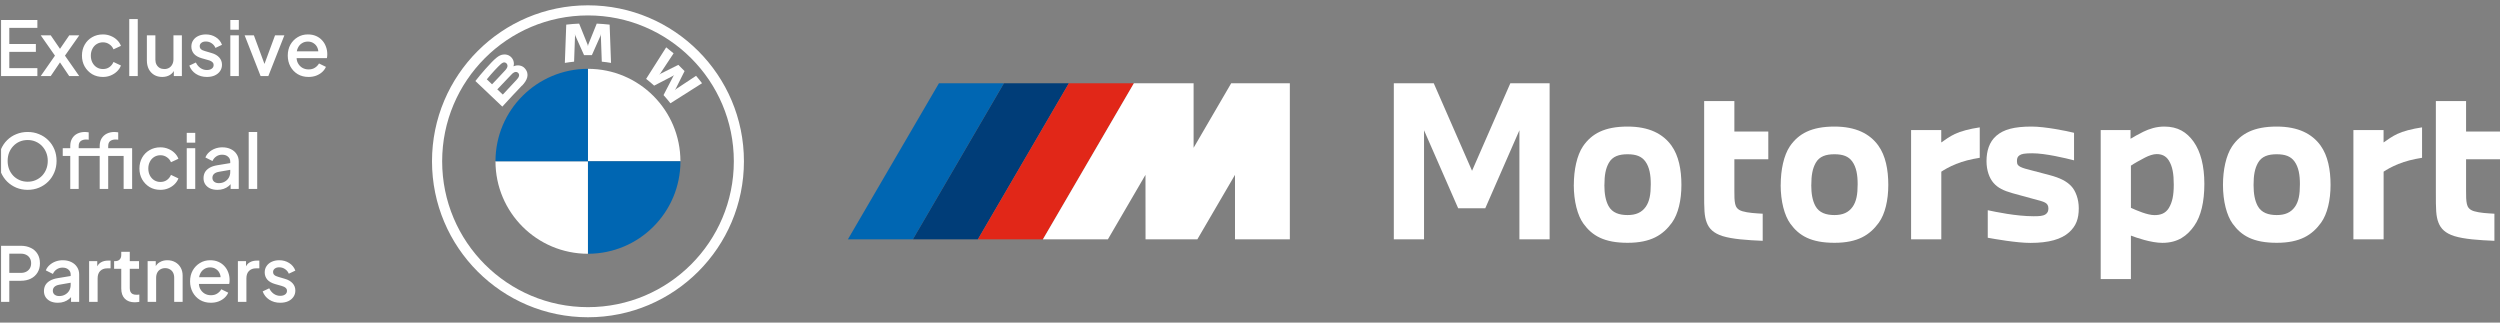
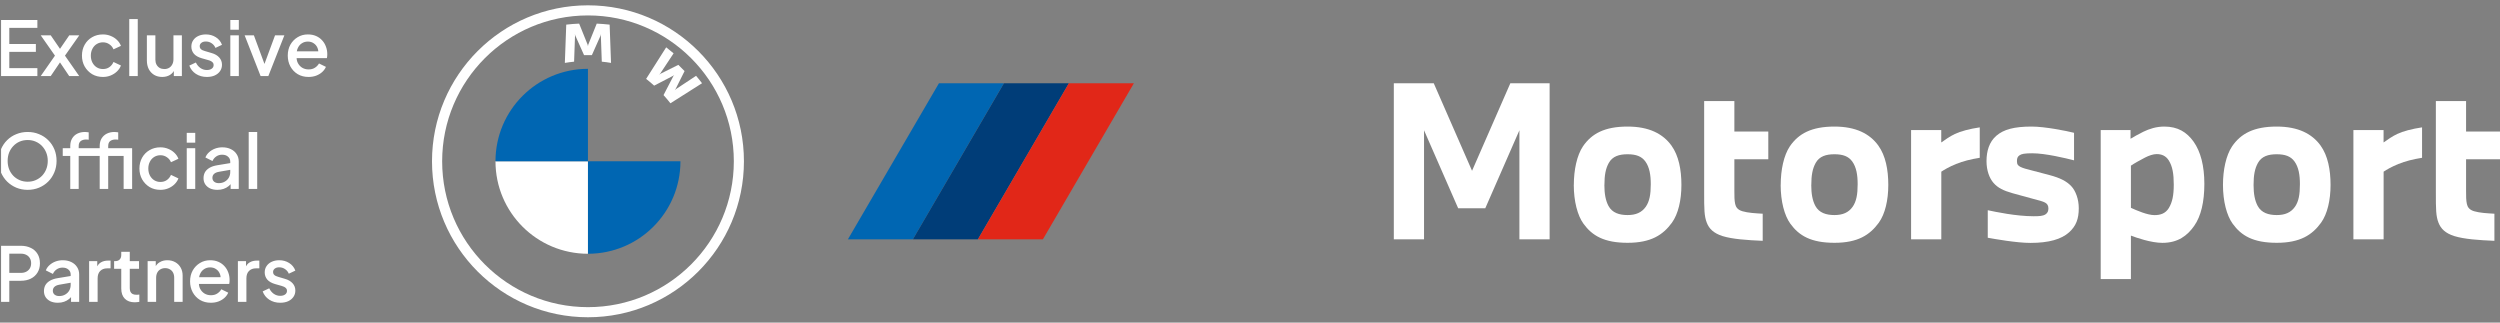
<svg xmlns="http://www.w3.org/2000/svg" width="465" height="60" viewBox="0 0 465 60" fill="none">
  <rect x="0" y="0" width="465" height="60" fill="#808080" stroke="none" />
  <div id="in-page-channel-node-id" data-channel-name="in_page_channel_c5Ogz_" />
  <script />
  <g clip-path="url(#clip0_776_92731)">
    <path d="M0.078 14.145V3.715H6.952V5.185H1.73V8.181H6.672V9.651H1.73V12.675H6.952V14.145H0.078ZM7.576 14.145L10.222 10.351L7.576 6.571H9.438L11.608 9.735H10.712L12.882 6.571H14.744L12.084 10.351L14.73 14.145H12.868L10.726 10.966H11.594L9.438 14.145H7.576ZM19.149 14.312C18.393 14.312 17.721 14.14 17.133 13.794C16.554 13.44 16.092 12.964 15.747 12.367C15.411 11.769 15.243 11.092 15.243 10.336C15.243 9.59 15.411 8.918 15.747 8.321C16.083 7.723 16.545 7.257 17.133 6.921C17.721 6.575 18.393 6.403 19.149 6.403C19.662 6.403 20.143 6.496 20.591 6.683C21.039 6.86 21.426 7.107 21.753 7.425C22.089 7.742 22.336 8.111 22.495 8.531L21.109 9.175C20.95 8.783 20.694 8.47 20.339 8.237C19.994 7.994 19.597 7.873 19.149 7.873C18.72 7.873 18.332 7.98 17.987 8.195C17.651 8.4 17.385 8.694 17.189 9.077C16.993 9.45 16.895 9.875 16.895 10.351C16.895 10.826 16.993 11.256 17.189 11.639C17.385 12.012 17.651 12.306 17.987 12.521C18.332 12.735 18.72 12.842 19.149 12.842C19.606 12.842 20.003 12.726 20.339 12.492C20.684 12.25 20.941 11.928 21.109 11.527L22.495 12.184C22.346 12.586 22.103 12.95 21.767 13.277C21.44 13.594 21.053 13.846 20.605 14.033C20.157 14.219 19.672 14.312 19.149 14.312ZM24.041 14.145V3.547H25.623V14.145H24.041ZM30.175 14.312C29.605 14.312 29.106 14.187 28.677 13.934C28.247 13.673 27.912 13.314 27.669 12.857C27.436 12.39 27.319 11.853 27.319 11.246V6.571H28.901V11.107C28.901 11.452 28.971 11.755 29.111 12.017C29.251 12.278 29.447 12.483 29.699 12.633C29.951 12.773 30.24 12.842 30.567 12.842C30.903 12.842 31.197 12.768 31.449 12.618C31.701 12.469 31.897 12.259 32.037 11.989C32.186 11.718 32.261 11.4 32.261 11.037V6.571H33.829V14.145H32.331V12.661L32.499 12.857C32.322 13.323 32.028 13.682 31.617 13.934C31.206 14.187 30.726 14.312 30.175 14.312ZM38.476 14.312C37.701 14.312 37.02 14.121 36.432 13.739C35.853 13.356 35.447 12.842 35.214 12.198L36.432 11.624C36.637 12.054 36.917 12.395 37.272 12.646C37.636 12.899 38.037 13.024 38.476 13.024C38.849 13.024 39.153 12.941 39.386 12.773C39.619 12.604 39.736 12.376 39.736 12.086C39.736 11.9 39.685 11.751 39.582 11.639C39.479 11.517 39.349 11.419 39.19 11.345C39.041 11.27 38.887 11.214 38.728 11.177L37.538 10.841C36.885 10.654 36.395 10.374 36.068 10.001C35.751 9.618 35.592 9.175 35.592 8.671C35.592 8.213 35.709 7.817 35.942 7.481C36.175 7.135 36.497 6.869 36.908 6.683C37.319 6.496 37.781 6.403 38.294 6.403C38.985 6.403 39.601 6.575 40.142 6.921C40.683 7.257 41.066 7.728 41.29 8.335L40.072 8.909C39.923 8.545 39.685 8.255 39.358 8.041C39.041 7.826 38.681 7.719 38.28 7.719C37.935 7.719 37.659 7.803 37.454 7.971C37.249 8.129 37.146 8.339 37.146 8.601C37.146 8.778 37.193 8.927 37.286 9.049C37.379 9.161 37.501 9.254 37.65 9.329C37.799 9.394 37.953 9.45 38.112 9.497L39.344 9.861C39.969 10.038 40.45 10.318 40.786 10.7C41.122 11.074 41.29 11.522 41.29 12.044C41.29 12.492 41.169 12.889 40.926 13.235C40.693 13.57 40.366 13.836 39.946 14.033C39.526 14.219 39.036 14.312 38.476 14.312ZM42.84 14.145V6.571H44.422V14.145H42.84ZM42.84 5.535V3.715H44.422V5.535H42.84ZM48.47 14.145L45.502 6.571H47.224L49.506 12.745H48.876L51.158 6.571H52.894L49.912 14.145H48.47ZM57.388 14.312C56.632 14.312 55.96 14.14 55.372 13.794C54.794 13.44 54.341 12.964 54.014 12.367C53.688 11.76 53.524 11.083 53.524 10.336C53.524 9.571 53.688 8.895 54.014 8.307C54.35 7.719 54.798 7.257 55.358 6.921C55.918 6.575 56.553 6.403 57.262 6.403C57.831 6.403 58.34 6.501 58.788 6.697C59.236 6.893 59.614 7.163 59.922 7.509C60.23 7.845 60.464 8.232 60.622 8.671C60.79 9.109 60.874 9.576 60.874 10.07C60.874 10.192 60.87 10.318 60.86 10.448C60.851 10.579 60.832 10.7 60.804 10.812H54.77V9.553H59.908L59.152 10.127C59.245 9.669 59.213 9.263 59.054 8.909C58.905 8.545 58.672 8.26 58.354 8.055C58.046 7.84 57.682 7.733 57.262 7.733C56.842 7.733 56.469 7.84 56.142 8.055C55.816 8.26 55.563 8.559 55.386 8.951C55.209 9.333 55.139 9.8 55.176 10.351C55.13 10.864 55.2 11.312 55.386 11.694C55.582 12.077 55.853 12.376 56.198 12.591C56.553 12.805 56.954 12.912 57.402 12.912C57.859 12.912 58.247 12.81 58.564 12.604C58.891 12.399 59.148 12.133 59.334 11.806L60.622 12.437C60.473 12.791 60.239 13.113 59.922 13.402C59.614 13.682 59.241 13.906 58.802 14.075C58.373 14.233 57.901 14.312 57.388 14.312ZM5.146 35.312C4.39 35.312 3.685 35.177 3.032 34.907C2.388 34.636 1.819 34.258 1.324 33.773C0.839 33.287 0.456 32.718 0.176 32.065C-0.095 31.411 -0.23 30.697 -0.23 29.922C-0.23 29.148 -0.095 28.434 0.176 27.78C0.456 27.118 0.839 26.549 1.324 26.073C1.809 25.587 2.379 25.214 3.032 24.953C3.685 24.682 4.39 24.547 5.146 24.547C5.911 24.547 6.616 24.682 7.26 24.953C7.913 25.214 8.483 25.587 8.968 26.073C9.463 26.558 9.845 27.127 10.116 27.78C10.387 28.434 10.522 29.148 10.522 29.922C10.522 30.697 10.382 31.411 10.102 32.065C9.831 32.718 9.453 33.287 8.968 33.773C8.483 34.258 7.913 34.636 7.26 34.907C6.607 35.177 5.902 35.312 5.146 35.312ZM5.146 33.8C5.687 33.8 6.182 33.703 6.63 33.507C7.087 33.31 7.484 33.04 7.82 32.694C8.156 32.34 8.417 31.929 8.604 31.462C8.791 30.986 8.884 30.473 8.884 29.922C8.884 29.372 8.791 28.863 8.604 28.396C8.417 27.93 8.156 27.519 7.82 27.165C7.484 26.81 7.087 26.535 6.63 26.338C6.182 26.142 5.687 26.044 5.146 26.044C4.605 26.044 4.105 26.142 3.648 26.338C3.2 26.535 2.808 26.81 2.472 27.165C2.136 27.519 1.875 27.93 1.688 28.396C1.511 28.863 1.422 29.372 1.422 29.922C1.422 30.473 1.511 30.986 1.688 31.462C1.875 31.929 2.136 32.34 2.472 32.694C2.808 33.04 3.205 33.31 3.662 33.507C4.119 33.703 4.614 33.8 5.146 33.8ZM13.069 35.145V28.998H11.669V27.57H13.069V27.178C13.069 26.609 13.186 26.133 13.419 25.75C13.652 25.358 13.974 25.06 14.385 24.855C14.805 24.649 15.286 24.547 15.827 24.547C15.93 24.547 16.046 24.556 16.177 24.575C16.308 24.584 16.415 24.598 16.499 24.616V25.988C16.424 25.97 16.34 25.96 16.247 25.96C16.154 25.951 16.079 25.947 16.023 25.947C15.603 25.947 15.267 26.044 15.015 26.241C14.763 26.427 14.637 26.74 14.637 27.178V27.57H18.263V28.998H14.637V35.145H13.069ZM22.995 35.145V27.57H24.577V35.145H22.995ZM18.543 35.145V28.998H17.157V27.57H18.543V27.178C18.543 26.609 18.66 26.133 18.893 25.75C19.136 25.358 19.462 25.06 19.873 24.855C20.293 24.649 20.769 24.547 21.301 24.547C21.413 24.547 21.534 24.556 21.665 24.575C21.796 24.584 21.903 24.598 21.987 24.616V25.988C21.903 25.97 21.814 25.96 21.721 25.96C21.637 25.951 21.562 25.947 21.497 25.947C21.077 25.947 20.741 26.044 20.489 26.241C20.246 26.427 20.125 26.74 20.125 27.178V27.57H23.751V28.998H20.125V35.145H18.543ZM29.84 35.312C29.084 35.312 28.412 35.14 27.824 34.794C27.246 34.44 26.784 33.964 26.438 33.367C26.102 32.769 25.934 32.093 25.934 31.337C25.934 30.59 26.102 29.918 26.438 29.32C26.774 28.723 27.236 28.256 27.824 27.921C28.412 27.575 29.084 27.402 29.84 27.402C30.354 27.402 30.834 27.496 31.282 27.683C31.73 27.86 32.118 28.107 32.444 28.424C32.78 28.742 33.028 29.11 33.186 29.53L31.8 30.174C31.642 29.782 31.385 29.47 31.03 29.236C30.685 28.994 30.288 28.872 29.84 28.872C29.411 28.872 29.024 28.98 28.678 29.195C28.342 29.4 28.076 29.694 27.88 30.076C27.684 30.45 27.586 30.875 27.586 31.351C27.586 31.826 27.684 32.256 27.88 32.639C28.076 33.012 28.342 33.306 28.678 33.52C29.024 33.735 29.411 33.843 29.84 33.843C30.298 33.843 30.694 33.726 31.03 33.492C31.376 33.25 31.632 32.928 31.8 32.526L33.186 33.184C33.037 33.586 32.794 33.95 32.458 34.276C32.132 34.594 31.744 34.846 31.296 35.032C30.848 35.219 30.363 35.312 29.84 35.312ZM34.733 35.145V27.57H36.315V35.145H34.733ZM34.733 26.535V24.715H36.315V26.535H34.733ZM40.432 35.312C39.919 35.312 39.466 35.224 39.074 35.047C38.692 34.86 38.393 34.608 38.178 34.291C37.964 33.964 37.856 33.581 37.856 33.142C37.856 32.732 37.945 32.363 38.122 32.036C38.309 31.71 38.594 31.434 38.976 31.21C39.359 30.986 39.84 30.828 40.418 30.735L43.05 30.3V31.547L40.726 31.953C40.306 32.027 39.998 32.163 39.802 32.358C39.606 32.545 39.508 32.788 39.508 33.087C39.508 33.376 39.616 33.614 39.83 33.8C40.054 33.978 40.339 34.066 40.684 34.066C41.114 34.066 41.487 33.973 41.804 33.786C42.131 33.6 42.383 33.352 42.56 33.044C42.738 32.727 42.826 32.377 42.826 31.994V30.049C42.826 29.675 42.686 29.372 42.406 29.139C42.136 28.896 41.772 28.774 41.314 28.774C40.894 28.774 40.526 28.887 40.208 29.11C39.9 29.325 39.672 29.605 39.522 29.951L38.206 29.293C38.346 28.919 38.575 28.593 38.892 28.312C39.21 28.023 39.578 27.799 39.998 27.64C40.428 27.482 40.88 27.402 41.356 27.402C41.954 27.402 42.481 27.515 42.938 27.738C43.405 27.962 43.764 28.275 44.016 28.677C44.278 29.069 44.408 29.526 44.408 30.049V35.145H42.896V33.773L43.218 33.815C43.041 34.123 42.812 34.389 42.532 34.612C42.262 34.837 41.949 35.009 41.594 35.13C41.249 35.252 40.862 35.312 40.432 35.312ZM46.258 35.145V24.547H47.84V35.145H46.258ZM0.078 56.145V45.715H3.872C4.572 45.715 5.188 45.845 5.72 46.106C6.261 46.358 6.681 46.732 6.98 47.227C7.279 47.712 7.428 48.295 7.428 48.977C7.428 49.648 7.274 50.227 6.966 50.712C6.667 51.198 6.252 51.571 5.72 51.833C5.188 52.094 4.572 52.224 3.872 52.224H1.73V56.145H0.078ZM1.73 50.755H3.914C4.287 50.755 4.614 50.68 4.894 50.531C5.174 50.381 5.393 50.176 5.552 49.914C5.711 49.644 5.79 49.327 5.79 48.962C5.79 48.599 5.711 48.286 5.552 48.025C5.393 47.754 5.174 47.548 4.894 47.408C4.614 47.259 4.287 47.184 3.914 47.184H1.73V50.755ZM10.751 56.312C10.237 56.312 9.785 56.224 9.393 56.047C9.01 55.86 8.711 55.608 8.497 55.291C8.282 54.964 8.175 54.581 8.175 54.142C8.175 53.732 8.263 53.363 8.441 53.036C8.627 52.71 8.912 52.434 9.295 52.211C9.677 51.986 10.158 51.828 10.737 51.734L13.369 51.3V52.547L11.045 52.953C10.625 53.027 10.317 53.163 10.121 53.358C9.925 53.545 9.827 53.788 9.827 54.087C9.827 54.376 9.934 54.614 10.149 54.8C10.373 54.978 10.657 55.066 11.003 55.066C11.432 55.066 11.805 54.973 12.123 54.786C12.449 54.6 12.701 54.352 12.879 54.044C13.056 53.727 13.145 53.377 13.145 52.995V51.048C13.145 50.675 13.005 50.372 12.725 50.139C12.454 49.896 12.09 49.775 11.633 49.775C11.213 49.775 10.844 49.886 10.527 50.111C10.219 50.325 9.99 50.605 9.841 50.95L8.525 50.292C8.665 49.919 8.893 49.593 9.211 49.312C9.528 49.023 9.897 48.799 10.317 48.641C10.746 48.482 11.199 48.403 11.675 48.403C12.272 48.403 12.799 48.514 13.257 48.739C13.723 48.962 14.083 49.275 14.335 49.676C14.596 50.069 14.727 50.526 14.727 51.048V56.145H13.215V54.773L13.537 54.815C13.359 55.123 13.131 55.389 12.851 55.612C12.58 55.837 12.267 56.009 11.913 56.13C11.567 56.252 11.18 56.312 10.751 56.312ZM16.576 56.145V48.571H18.088V50.096L17.948 49.873C18.116 49.378 18.387 49.023 18.76 48.809C19.134 48.584 19.582 48.472 20.104 48.472H20.566V49.914H19.908C19.386 49.914 18.961 50.078 18.634 50.404C18.317 50.722 18.158 51.179 18.158 51.776V56.145H16.576ZM25.061 56.228C24.268 56.228 23.652 56.005 23.213 55.556C22.775 55.108 22.555 54.478 22.555 53.666V49.998H21.225V48.571H21.435C21.79 48.571 22.065 48.468 22.261 48.263C22.457 48.057 22.555 47.777 22.555 47.422V46.834H24.137V48.571H25.859V49.998H24.137V53.596C24.137 53.858 24.179 54.082 24.263 54.269C24.347 54.446 24.483 54.586 24.669 54.688C24.856 54.782 25.099 54.828 25.397 54.828C25.472 54.828 25.556 54.824 25.649 54.815C25.743 54.805 25.831 54.796 25.915 54.786V56.145C25.785 56.163 25.64 56.182 25.481 56.2C25.323 56.219 25.183 56.228 25.061 56.228ZM27.459 56.145V48.571H28.971V50.054L28.789 49.858C28.976 49.383 29.274 49.023 29.685 48.781C30.096 48.529 30.572 48.403 31.113 48.403C31.673 48.403 32.168 48.524 32.597 48.767C33.026 49.009 33.362 49.345 33.605 49.775C33.848 50.204 33.969 50.699 33.969 51.258V56.145H32.401V51.678C32.401 51.296 32.331 50.974 32.191 50.712C32.051 50.442 31.851 50.236 31.589 50.096C31.337 49.947 31.048 49.873 30.721 49.873C30.395 49.873 30.101 49.947 29.839 50.096C29.587 50.236 29.391 50.442 29.251 50.712C29.111 50.983 29.041 51.305 29.041 51.678V56.145H27.459ZM39.218 56.312C38.462 56.312 37.79 56.14 37.202 55.794C36.624 55.44 36.171 54.964 35.844 54.367C35.518 53.76 35.354 53.083 35.354 52.337C35.354 51.571 35.518 50.895 35.844 50.306C36.18 49.718 36.628 49.257 37.188 48.92C37.748 48.575 38.383 48.403 39.092 48.403C39.662 48.403 40.17 48.501 40.618 48.697C41.066 48.892 41.444 49.163 41.752 49.508C42.06 49.844 42.294 50.232 42.452 50.67C42.62 51.109 42.704 51.576 42.704 52.071C42.704 52.192 42.7 52.318 42.69 52.449C42.681 52.579 42.662 52.7 42.634 52.812H36.6V51.553H41.738L40.982 52.127C41.076 51.669 41.043 51.263 40.884 50.908C40.735 50.544 40.502 50.26 40.184 50.054C39.876 49.84 39.512 49.733 39.092 49.733C38.672 49.733 38.299 49.84 37.972 50.054C37.646 50.26 37.394 50.559 37.216 50.95C37.039 51.333 36.969 51.8 37.006 52.35C36.96 52.864 37.03 53.312 37.216 53.694C37.412 54.077 37.683 54.376 38.028 54.59C38.383 54.805 38.784 54.913 39.232 54.913C39.69 54.913 40.077 54.81 40.394 54.605C40.721 54.399 40.978 54.133 41.164 53.806L42.452 54.437C42.303 54.791 42.07 55.113 41.752 55.403C41.444 55.682 41.071 55.907 40.632 56.075C40.203 56.233 39.732 56.312 39.218 56.312ZM44.248 56.145V48.571H45.76V50.096L45.62 49.873C45.788 49.378 46.059 49.023 46.432 48.809C46.806 48.584 47.254 48.472 47.776 48.472H48.238V49.914H47.58C47.058 49.914 46.633 50.078 46.306 50.404C45.989 50.722 45.83 51.179 45.83 51.776V56.145H44.248ZM52.12 56.312C51.346 56.312 50.664 56.121 50.077 55.739C49.498 55.356 49.092 54.843 48.858 54.199L50.077 53.624C50.282 54.054 50.562 54.395 50.916 54.647C51.281 54.898 51.682 55.025 52.12 55.025C52.494 55.025 52.797 54.941 53.031 54.773C53.264 54.605 53.38 54.376 53.38 54.087C53.38 53.9 53.329 53.751 53.227 53.639C53.124 53.517 52.993 53.419 52.834 53.344C52.685 53.27 52.531 53.214 52.373 53.176L51.182 52.84C50.529 52.654 50.039 52.374 49.712 52.001C49.395 51.618 49.236 51.175 49.236 50.67C49.236 50.213 49.353 49.816 49.587 49.48C49.82 49.135 50.142 48.869 50.553 48.682C50.963 48.496 51.425 48.403 51.938 48.403C52.629 48.403 53.245 48.575 53.786 48.92C54.328 49.257 54.711 49.728 54.934 50.334L53.717 50.908C53.567 50.544 53.329 50.255 53.002 50.041C52.685 49.826 52.326 49.718 51.925 49.718C51.579 49.718 51.304 49.803 51.099 49.971C50.893 50.129 50.791 50.339 50.791 50.6C50.791 50.778 50.837 50.927 50.931 51.048C51.024 51.16 51.145 51.254 51.294 51.328C51.444 51.394 51.598 51.45 51.757 51.496L52.989 51.861C53.614 52.038 54.094 52.318 54.431 52.7C54.767 53.074 54.934 53.522 54.934 54.044C54.934 54.492 54.813 54.889 54.571 55.234C54.337 55.571 54.011 55.837 53.59 56.032C53.17 56.219 52.681 56.312 52.12 56.312Z" fill="white" />
    <path d="M292.733 34.391C292.733 31.581 293.313 28.891 294.423 27.231C296.043 24.851 298.463 23.541 302.733 23.541C306.733 23.541 309.313 24.891 310.893 27.081C312.243 28.961 312.743 31.581 312.743 34.391C312.743 37.201 312.163 39.781 310.973 41.431C309.313 43.701 307.083 45.161 302.733 45.161C298.383 45.161 296.153 43.851 294.533 41.621C293.413 40.081 292.723 37.431 292.723 34.391M298.413 34.391C298.413 36.041 298.643 37.311 299.183 38.311C299.873 39.581 301.183 40.001 302.723 40.001C304.263 40.001 305.343 39.541 306.113 38.461C306.803 37.461 307.043 36.191 307.043 34.271C307.043 32.541 306.813 31.121 306.043 30.041C305.353 29.081 304.313 28.691 302.733 28.691C301.153 28.691 299.923 29.071 299.233 30.311C298.653 31.351 298.423 32.581 298.423 34.391" fill="white" />
    <path d="M316.973 18.801H322.593V24.461H328.903V29.621H322.593V35.551C322.593 36.511 322.593 37.281 322.743 37.941C322.863 38.481 323.163 39.021 324.093 39.291C325.133 39.601 326.523 39.671 327.863 39.751V44.791C324.933 44.671 322.243 44.481 320.393 43.911C318.703 43.371 317.893 42.521 317.473 41.451C316.973 40.181 316.973 38.871 316.973 35.831V18.821V18.801Z" fill="white" />
    <path d="M331.213 34.391C331.213 31.581 331.793 28.891 332.903 27.231C334.523 24.851 336.943 23.541 341.213 23.541C345.213 23.541 347.793 24.891 349.373 27.081C350.723 28.961 351.223 31.581 351.223 34.391C351.223 37.201 350.643 39.781 349.453 41.431C347.793 43.701 345.563 45.161 341.213 45.161C336.863 45.161 334.633 43.851 333.013 41.621C331.893 40.081 331.203 37.431 331.203 34.391M336.893 34.391C336.893 36.041 337.123 37.311 337.663 38.311C338.353 39.581 339.663 40.001 341.203 40.001C342.743 40.001 343.823 39.541 344.593 38.461C345.283 37.461 345.523 36.191 345.523 34.271C345.523 32.541 345.293 31.121 344.523 30.041C343.833 29.081 342.793 28.691 341.213 28.691C339.633 28.691 338.403 29.071 337.713 30.311C337.133 31.351 336.903 32.581 336.903 34.391" fill="white" />
    <path d="M355.453 24.189H361.073V26.5C361.883 25.919 362.653 25.38 363.613 24.919C364.653 24.419 366.383 23.959 368.233 23.689V29.349C366.543 29.619 365.153 29.97 363.813 30.509C362.583 31.009 361.663 31.549 361.083 31.93V44.51H355.463V24.189H355.453Z" fill="white" />
    <path d="M369.492 29.961C369.492 28.111 369.992 26.381 371.342 25.231C372.692 24.081 374.612 23.541 377.882 23.541C380.382 23.541 384.382 24.351 385.772 24.701V29.821C384.232 29.431 380.462 28.511 378.002 28.511C376.572 28.511 376.002 28.621 375.612 28.901C375.222 29.171 375.152 29.511 375.152 29.981C375.152 30.561 375.342 30.831 375.842 31.061C376.342 31.291 376.922 31.451 377.692 31.641L381.192 32.561C383.232 33.101 384.392 33.721 385.232 34.601C386.082 35.491 386.652 37.061 386.652 38.721C386.652 40.721 386.152 42.031 384.842 43.221C383.422 44.491 381.112 45.181 377.652 45.181C375.112 45.181 370.992 44.451 369.722 44.221V39.101C371.182 39.411 374.992 40.221 378.262 40.221C379.302 40.221 379.992 40.181 380.462 39.871C380.882 39.601 381.002 39.221 381.002 38.761C381.002 38.261 380.812 37.911 380.382 37.681C379.962 37.451 379.222 37.261 378.032 36.951L374.382 35.951C372.612 35.451 371.612 34.951 370.802 34.031C370.032 33.151 369.492 31.721 369.492 29.991" fill="white" />
    <path d="M390.74 24.191H396.28V25.811C396.78 25.501 397.74 24.961 398.67 24.501C399.78 23.961 401.09 23.541 402.55 23.541C405.09 23.541 406.74 24.581 408.01 26.351C409.32 28.201 410.01 30.851 410.01 34.201C410.01 37.551 409.39 40.201 408.12 42.011C406.85 43.821 405.12 45.171 402.2 45.171C400.12 45.171 397.35 44.211 396.35 43.821V51.901H390.73V24.201L390.74 24.191ZM396.36 38.661C397.48 39.161 399.4 40.011 400.74 40.011C401.86 40.011 402.78 39.701 403.4 38.701C404.05 37.621 404.32 36.351 404.32 34.351C404.32 32.351 404.09 30.961 403.4 29.851C402.82 28.931 402.01 28.661 401.13 28.661C400.51 28.661 399.7 28.931 398.97 29.311C398.08 29.771 396.97 30.391 396.35 30.811V38.661H396.36Z" fill="white" />
    <path d="M413.473 34.391C413.473 31.581 414.053 28.891 415.163 27.231C416.783 24.851 419.203 23.541 423.473 23.541C427.473 23.541 430.053 24.891 431.633 27.081C432.983 28.961 433.483 31.581 433.483 34.391C433.483 37.201 432.903 39.781 431.713 41.431C430.063 43.701 427.833 45.161 423.473 45.161C419.113 45.161 416.893 43.851 415.283 41.621C414.163 40.081 413.473 37.431 413.473 34.391ZM419.163 34.391C419.163 36.041 419.393 37.311 419.933 38.311C420.623 39.581 421.933 40.001 423.473 40.001C425.013 40.001 426.093 39.541 426.863 38.461C427.553 37.461 427.783 36.191 427.783 34.271C427.783 32.541 427.553 31.121 426.783 30.041C426.093 29.081 425.053 28.691 423.473 28.691C421.893 28.691 420.663 29.071 419.973 30.311C419.393 31.351 419.163 32.581 419.163 34.391Z" fill="white" />
    <path d="M437.723 24.189H443.343V26.5C444.153 25.919 444.923 25.38 445.883 24.919C446.923 24.419 448.653 23.959 450.503 23.689V29.349C448.813 29.619 447.423 29.97 446.083 30.509C444.853 31.009 443.923 31.549 443.353 31.93V44.51H437.733V24.189H437.723Z" fill="white" />
    <path d="M453.07 18.801H458.69V24.461H465V29.621H458.69V35.551C458.69 36.511 458.69 37.281 458.84 37.941C458.96 38.481 459.26 39.021 460.19 39.291C461.23 39.601 462.62 39.671 463.96 39.751V44.791C461.03 44.671 458.34 44.481 456.5 43.911C454.8 43.371 454 42.521 453.57 41.451C453.07 40.181 453.07 38.871 453.07 35.831V18.821V18.801Z" fill="white" />
    <path d="M186.721 15.49L169.801 44.51H157.711L174.641 15.49H186.721Z" fill="#0066B2" />
    <path d="M198.811 15.49L181.891 44.51H169.801L186.731 15.49H198.811Z" fill="#003D78" />
    <path d="M210.901 15.49L193.981 44.51H181.891L198.811 15.49H210.901Z" fill="#E12718" />
-     <path d="M210.9 15.49H222.01V27.49L229 15.49H239.91V44.51H229.71V32.52L222.71 44.51H213.07L213.06 32.52L206.07 44.51H193.98L210.9 15.49Z" fill="white" />
    <path d="M109.362 0.99C93.342 0.99 80.352 13.98 80.352 30C80.352 46.02 93.342 59.01 109.362 59.01C125.382 59.01 138.372 46.02 138.372 30C138.372 13.98 125.382 0.99 109.362 0.99ZM136.492 30C136.492 44.98 124.352 57.13 109.362 57.13C94.372 57.13 82.242 44.98 82.242 30C82.242 15.02 94.392 2.87 109.362 2.87C124.332 2.87 136.492 15.02 136.492 30Z" fill="white" />
    <path d="M123.42 17.691C123.81 18.111 124.38 18.801 124.7 19.211L130.58 15.481C130.29 15.091 129.82 14.511 129.47 14.101L125.75 16.561L125.5 16.781L125.69 16.501L127.33 13.221L126.17 12.061L122.89 13.701L122.61 13.891L122.83 13.641L125.29 9.921C124.86 9.551 124.44 9.211 123.91 8.801L120.18 14.671C120.65 15.031 121.28 15.571 121.67 15.931L125.18 14.111L125.41 13.951L125.24 14.171L123.42 17.681V17.691Z" fill="white" />
    <path d="M110.092 10.251L111.692 6.651L111.792 6.331L111.762 6.661L111.932 11.471C112.492 11.521 113.082 11.601 113.652 11.701L113.392 4.581C112.592 4.491 111.792 4.431 110.992 4.391L109.412 8.311L109.362 8.601L109.302 8.311L107.722 4.391C106.922 4.421 106.122 4.491 105.322 4.581L105.062 11.701C105.632 11.601 106.212 11.531 106.782 11.471L106.952 6.661L106.923 6.331L107.022 6.651L108.632 10.251H110.092Z" fill="white" />
-     <path d="M97.112 15.921C98.042 14.941 98.562 13.81 97.632 12.73C97.132 12.14 96.282 12.021 95.572 12.31L95.502 12.341L95.522 12.28C95.622 12.001 95.692 11.111 94.932 10.501C94.562 10.2 94.102 10.091 93.632 10.14C92.762 10.23 92.092 10.82 90.262 12.861C89.712 13.47 88.912 14.441 88.422 15.07L93.432 19.831C95.102 17.991 95.782 17.3 97.082 15.921M90.542 14.761C91.552 13.521 92.622 12.4 93.112 11.96C93.272 11.82 93.432 11.681 93.632 11.62C93.962 11.53 94.302 11.761 94.382 12.101C94.462 12.441 94.242 12.761 94.012 13.03C93.482 13.63 91.522 15.681 91.522 15.681L90.552 14.761H90.542ZM92.502 16.62C92.502 16.62 94.412 14.601 95.032 13.96C95.272 13.7 95.432 13.55 95.612 13.47C95.832 13.361 96.072 13.341 96.282 13.48C96.492 13.62 96.592 13.87 96.542 14.111C96.482 14.4 96.242 14.671 96.052 14.88C95.792 15.161 93.522 17.581 93.522 17.59L92.502 16.631V16.62Z" fill="white" />
-     <path d="M126.559 30.001H109.359V12.801C118.869 12.801 126.559 20.501 126.559 30.001Z" fill="white" />
    <path d="M109.36 30V47.2C99.85 47.2 92.16 39.5 92.16 30H109.36Z" fill="white" />
    <path d="M109.36 12.801V30.001H92.16C92.16 20.491 99.86 12.801 109.36 12.801Z" fill="#0066B2" />
    <path d="M126.563 30C126.563 39.51 118.863 47.2 109.363 47.2V30H126.563Z" fill="#0066B2" />
    <path d="M259.25 44.51V15.49H266.68L273.8 31.77L280.92 15.49H288.23V44.51H282.61V24.23L276.26 38.74H271.22L264.87 24.23V44.51H259.25Z" fill="white" />
  </g>
  <defs>
    <clipPath id="clip0_776_92731">
      <rect width="464.8" height="58.02" fill="white" transform="translate(0.199 0.99)" />
    </clipPath>
  </defs>
  <script />
</svg>